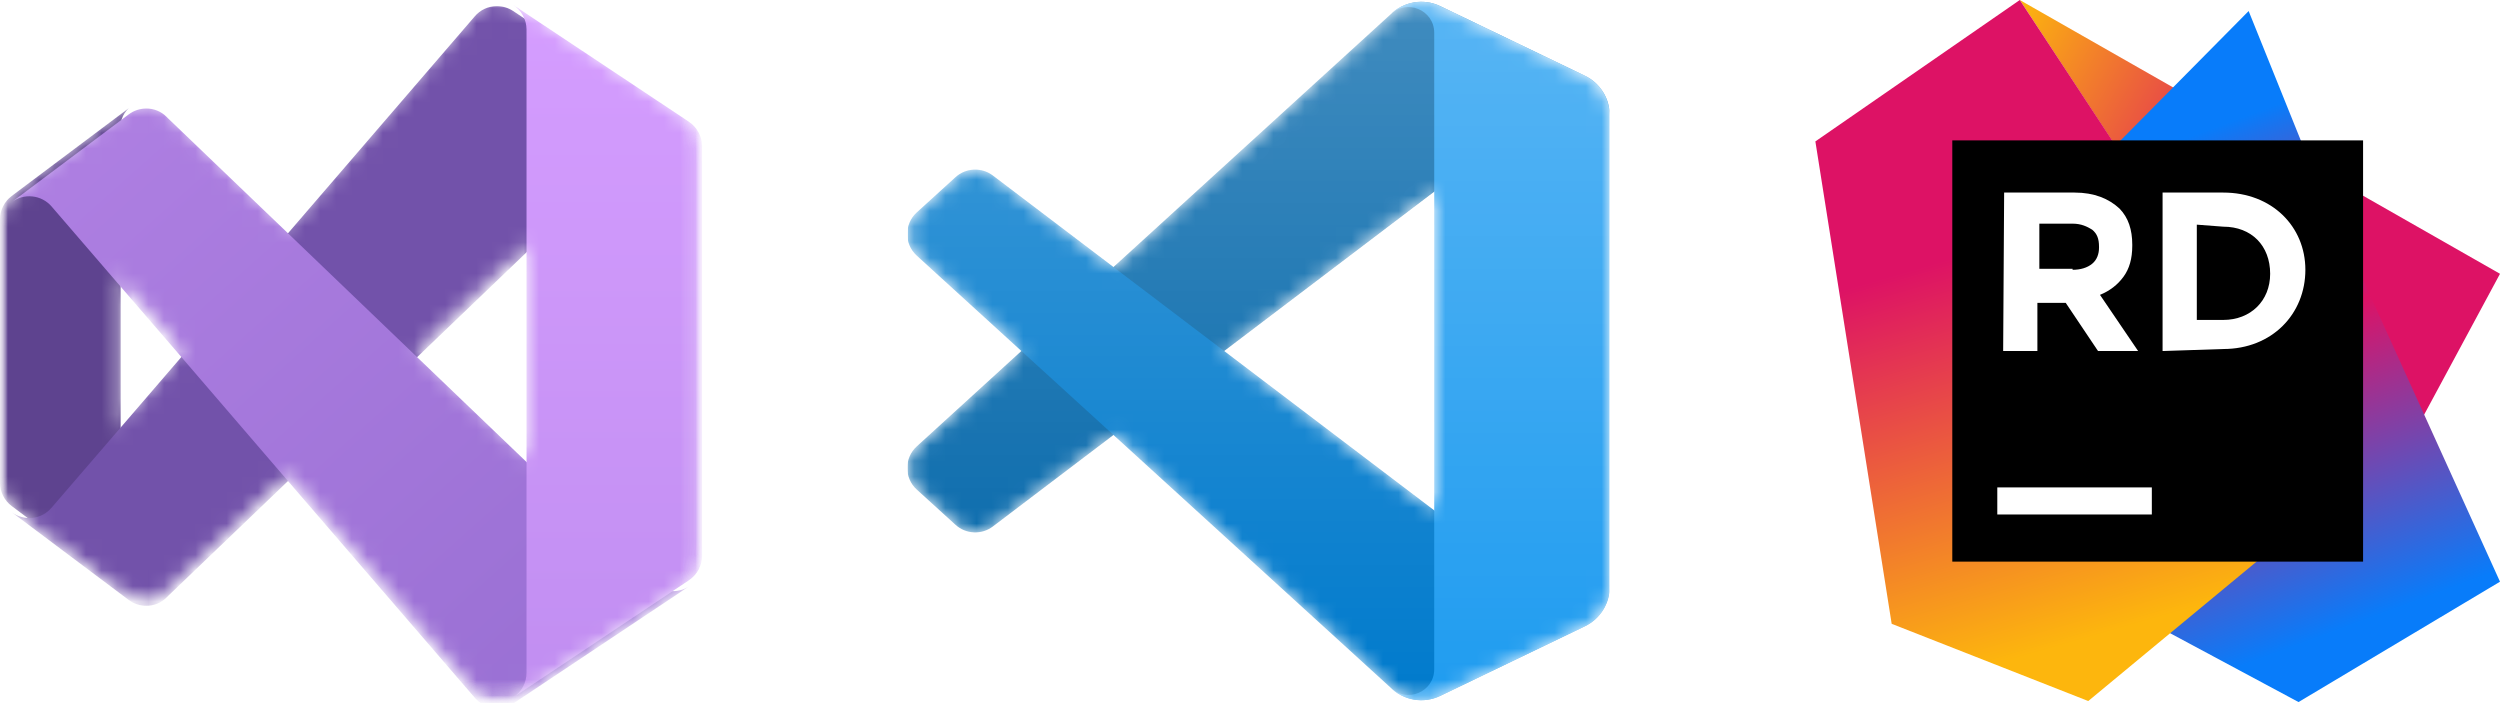
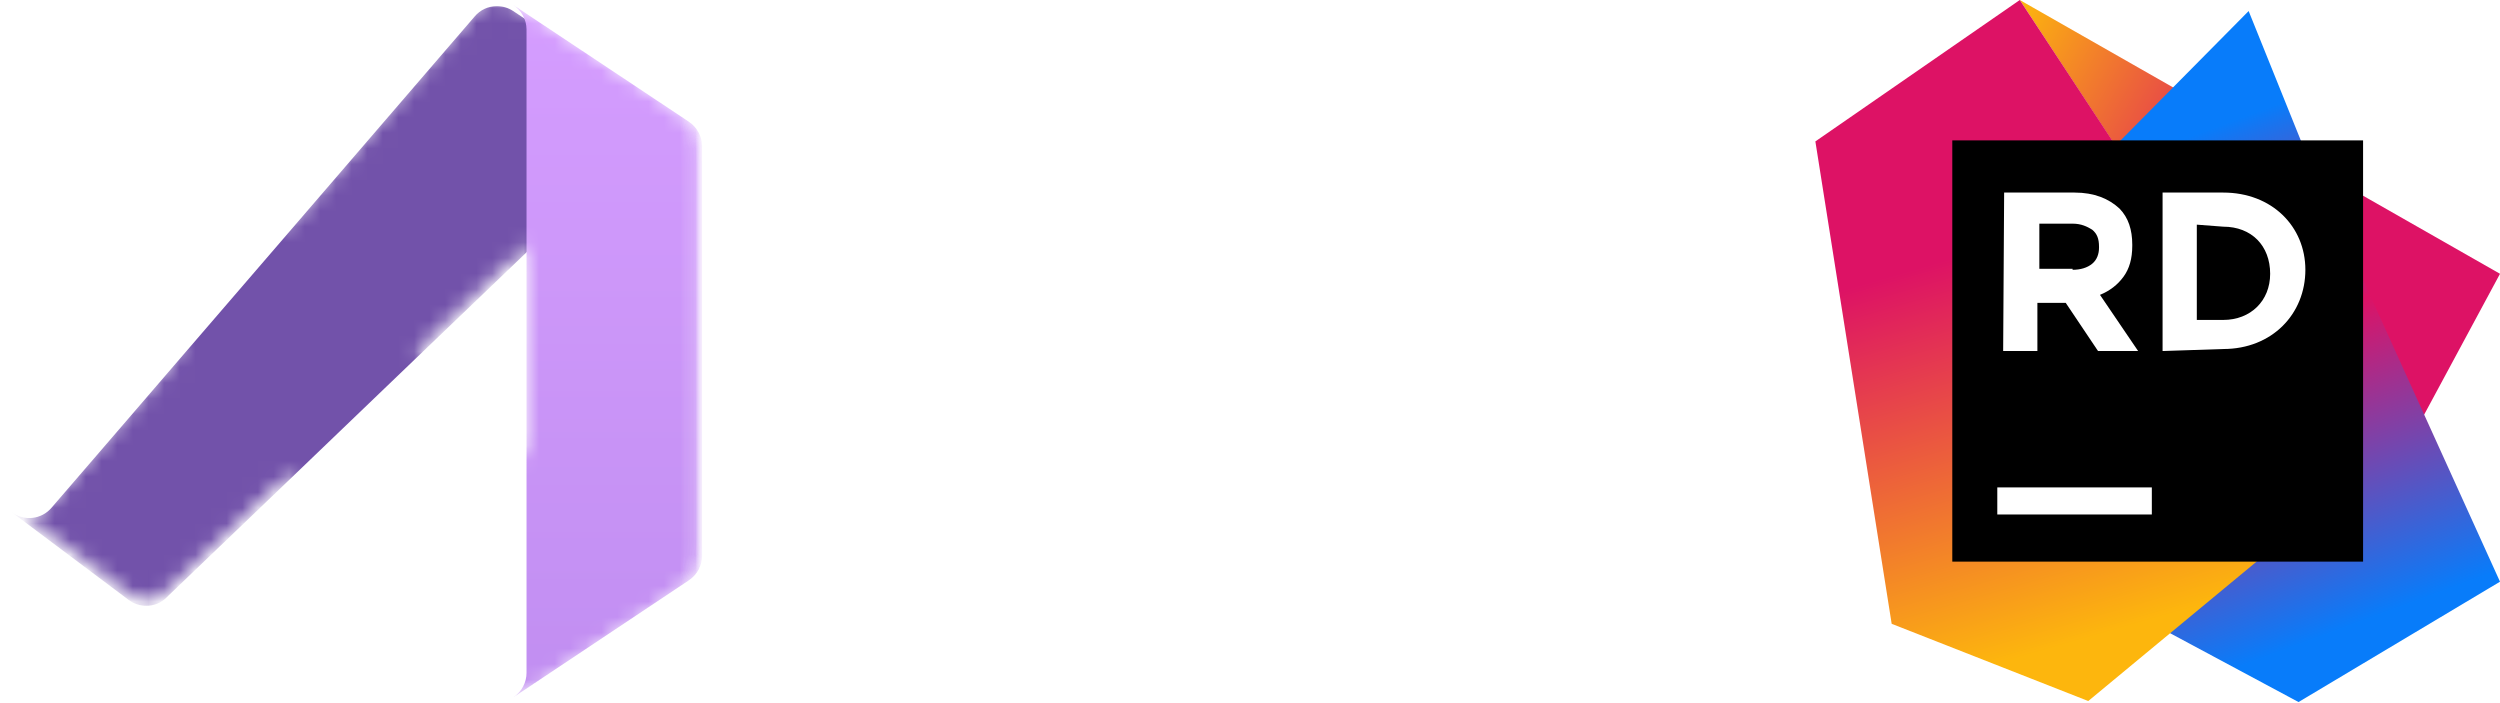
<svg xmlns="http://www.w3.org/2000/svg" width="160" height="45" viewBox="0 0 160 45" fill="none">
  <mask id="mask0_20585_12516" style="mask-type:luminance" maskUnits="userSpaceOnUse" x="0" y="0" width="45" height="45">
    <path d="M44.931 0H0V44.931H44.931V0Z" fill="white" />
  </mask>
  <g mask="url(#mask0_20585_12516)">
    <mask id="mask1_20585_12516" style="mask-type:luminance" maskUnits="userSpaceOnUse" x="0" y="0" width="45" height="45">
      <path d="M44.931 0H0V44.931H44.931V0Z" fill="white" />
    </mask>
    <g mask="url(#mask1_20585_12516)">
      <mask id="mask2_20585_12516" style="mask-type:alpha" maskUnits="userSpaceOnUse" x="0" y="0" width="45" height="45">
-         <path d="M8.237 38.003L0.749 32.387C0.516 32.214 0.326 31.988 0.196 31.728C0.066 31.467 -0.001 31.18 1.6867e-05 30.89V14.041C-0.001 13.75 0.066 13.463 0.196 13.203C0.326 12.942 0.516 12.716 0.749 12.543L8.237 6.927C8.036 7.116 7.884 7.351 7.794 7.612C7.705 7.873 7.68 8.152 7.722 8.424V36.506C7.68 36.779 7.705 37.057 7.794 37.318C7.884 37.579 8.036 37.814 8.237 38.003Z" fill="white" />
        <path d="M44.097 7.798C43.789 7.595 43.427 7.487 43.058 7.489C42.819 7.487 42.582 7.532 42.36 7.622C42.139 7.712 41.937 7.844 41.767 8.012L41.636 8.144L26.696 22.465L18.431 30.394L10.783 37.723L10.652 37.854C10.482 38.022 10.28 38.155 10.059 38.245C9.837 38.335 9.6 38.38 9.36 38.378C8.955 38.378 8.561 38.246 8.237 38.004L0.749 32.387C1.13 32.673 1.605 32.803 2.078 32.751C2.55 32.699 2.986 32.468 3.295 32.106L11.607 22.456L18.431 14.537L30.384 0.655C30.558 0.449 30.774 0.284 31.018 0.171C31.263 0.058 31.529 -0 31.798 9.80739e-06C32.167 -0.001 32.528 0.106 32.837 0.309L44.097 7.798Z" fill="white" />
        <path d="M44.097 37.133L32.865 44.621C32.483 44.871 32.023 44.974 31.571 44.912C31.119 44.85 30.704 44.627 30.403 44.284L18.431 30.393L11.607 22.456L3.295 12.814C2.983 12.456 2.547 12.229 2.075 12.179C1.603 12.128 1.129 12.259 0.749 12.543L8.237 6.927C8.561 6.684 8.955 6.553 9.36 6.552C9.6 6.55 9.837 6.595 10.059 6.685C10.28 6.775 10.482 6.908 10.652 7.076L10.783 7.208L18.431 14.537L26.696 22.465L41.636 36.787L41.767 36.918C41.937 37.086 42.139 37.219 42.36 37.308C42.582 37.398 42.819 37.444 43.058 37.442C43.427 37.443 43.789 37.335 44.097 37.133Z" fill="white" />
        <path d="M44.931 9.36V35.57C44.931 35.879 44.855 36.183 44.71 36.456C44.564 36.728 44.354 36.961 44.097 37.133L32.865 44.621C33.121 44.449 33.332 44.217 33.477 43.944C33.622 43.671 33.698 43.367 33.698 43.058V1.872C33.694 1.561 33.613 1.255 33.463 0.983C33.313 0.71 33.097 0.478 32.836 0.309L44.097 7.797C44.353 7.97 44.563 8.203 44.708 8.475C44.854 8.747 44.93 9.051 44.931 9.36Z" fill="white" />
      </mask>
      <g mask="url(#mask2_20585_12516)">
-         <path d="M8.237 38.003L0.749 32.387C0.516 32.214 0.326 31.988 0.196 31.728C0.066 31.467 -0.001 31.18 1.6867e-05 30.89V14.041C-0.001 13.75 0.066 13.463 0.196 13.203C0.326 12.942 0.516 12.716 0.749 12.543L8.237 6.927C8.036 7.116 7.884 7.351 7.794 7.612C7.705 7.873 7.68 8.152 7.722 8.424V36.506C7.68 36.779 7.705 37.057 7.794 37.318C7.884 37.579 8.036 37.814 8.237 38.003Z" fill="#5E438F" />
        <g filter="url(#filter0_dd_20585_12516)">
          <path d="M44.097 7.798C43.789 7.595 43.427 7.487 43.058 7.489C42.819 7.487 42.582 7.532 42.36 7.622C42.139 7.712 41.937 7.844 41.767 8.012L41.636 8.144L33.679 15.773L26.696 22.465L18.431 30.394L10.783 37.723L10.652 37.854C10.482 38.022 10.28 38.155 10.058 38.245C9.837 38.335 9.599 38.38 9.36 38.378C8.955 38.378 8.561 38.246 8.237 38.004L0.749 32.387C1.129 32.673 1.604 32.803 2.077 32.751C2.55 32.699 2.986 32.468 3.295 32.106L7.489 27.239L11.607 22.456L18.431 14.537L30.384 0.655C30.558 0.449 30.774 0.284 31.018 0.171C31.262 0.058 31.529 -0 31.797 9.80739e-06C32.167 -0.001 32.528 0.106 32.837 0.309L44.097 7.798Z" fill="url(#paint0_linear_20585_12516)" />
        </g>
        <g filter="url(#filter1_dd_20585_12516)">
-           <path d="M44.097 37.133L32.864 44.621C32.483 44.871 32.023 44.974 31.571 44.912C31.119 44.85 30.704 44.628 30.403 44.284L18.431 30.393L11.607 22.456L7.489 17.682L3.295 12.814C2.983 12.456 2.547 12.229 2.075 12.179C1.603 12.128 1.129 12.258 0.749 12.543L8.237 6.927C8.561 6.684 8.955 6.553 9.36 6.552C9.599 6.55 9.837 6.595 10.058 6.685C10.28 6.775 10.482 6.908 10.652 7.076L10.783 7.208L18.431 14.537L26.696 22.465L33.689 29.167L41.636 36.787L41.767 36.918C41.937 37.086 42.139 37.218 42.36 37.308C42.582 37.398 42.819 37.444 43.058 37.441C43.427 37.443 43.789 37.335 44.097 37.133Z" fill="url(#paint1_linear_20585_12516)" />
-         </g>
+           </g>
        <g filter="url(#filter2_dd_20585_12516)">
          <path d="M44.931 9.36V35.57C44.931 35.879 44.855 36.183 44.71 36.456C44.564 36.728 44.354 36.961 44.097 37.133L32.864 44.621C33.121 44.45 33.332 44.217 33.477 43.944C33.622 43.671 33.698 43.367 33.698 43.058V1.872C33.694 1.561 33.613 1.255 33.463 0.983C33.313 0.71 33.097 0.478 32.836 0.309L44.097 7.797C44.353 7.97 44.563 8.203 44.708 8.475C44.853 8.747 44.93 9.051 44.931 9.36Z" fill="url(#paint2_linear_20585_12516)" />
        </g>
      </g>
    </g>
  </g>
  <g clip-path="url(#clip0_20585_12516)">
    <mask id="mask3_20585_12516" style="mask-type:alpha" maskUnits="userSpaceOnUse" x="58" y="0" width="46" height="45">
-       <path fill-rule="evenodd" clip-rule="evenodd" d="M89.953 44.623C90.661 44.899 91.468 44.881 92.182 44.538L101.433 40.086C102.405 39.619 103.023 38.635 103.023 37.556V7.374C103.023 6.295 102.405 5.311 101.433 4.843L92.182 0.392C91.245 -0.059 90.148 0.051 89.325 0.649C89.207 0.735 89.096 0.83 88.99 0.935L71.282 17.092L63.568 11.236C62.85 10.691 61.846 10.736 61.179 11.343L58.705 13.593C57.889 14.335 57.888 15.618 58.703 16.362L65.392 22.465L58.703 28.568C57.888 29.311 57.889 30.594 58.705 31.336L61.179 33.587C61.846 34.194 62.85 34.238 63.568 33.693L71.282 27.838L88.99 43.994C89.271 44.274 89.6 44.485 89.953 44.623ZM91.797 12.265L78.36 22.465L91.797 32.664V12.265Z" fill="white" />
-     </mask>
+       </mask>
    <g mask="url(#mask3_20585_12516)">
      <path d="M101.433 4.85L92.175 0.392C91.103 -0.124 89.823 0.094 88.982 0.935L58.676 28.567C57.86 29.311 57.861 30.594 58.678 31.336L61.153 33.586C61.82 34.193 62.825 34.238 63.544 33.693L100.04 6.006C101.264 5.077 103.023 5.951 103.023 7.487V7.38C103.023 6.301 102.405 5.318 101.433 4.85Z" fill="#0065A9" />
      <g filter="url(#filter3_d_20585_12516)">
        <path d="M101.433 40.079L92.175 44.536C91.103 45.052 89.823 44.835 88.982 43.994L58.676 16.361C57.86 15.618 57.861 14.335 58.678 13.593L61.153 11.342C61.82 10.736 62.825 10.691 63.544 11.236L100.04 38.923C101.264 39.851 103.023 38.978 103.023 37.441V37.549C103.023 38.628 102.405 39.611 101.433 40.079Z" fill="#007ACC" />
      </g>
      <g filter="url(#filter4_d_20585_12516)">
-         <path d="M92.175 44.538C91.104 45.053 89.823 44.835 88.982 43.994C90.018 45.03 91.79 44.296 91.79 42.831V2.099C91.79 0.633 90.018 -0.101 88.982 0.935C89.823 0.094 91.104 -0.124 92.175 0.392L101.432 4.843C102.404 5.311 103.023 6.295 103.023 7.374V37.556C103.023 38.635 102.404 39.619 101.432 40.086L92.175 44.538Z" fill="#1F9CF0" />
+         <path d="M92.175 44.538C91.104 45.053 89.823 44.835 88.982 43.994C90.018 45.03 91.79 44.296 91.79 42.831V2.099C91.79 0.633 90.018 -0.101 88.982 0.935C89.823 0.094 91.104 -0.124 92.175 0.392C102.404 5.311 103.023 6.295 103.023 7.374V37.556C103.023 38.635 102.404 39.619 101.432 40.086L92.175 44.538Z" fill="#1F9CF0" />
      </g>
      <g style="mix-blend-mode:overlay" opacity="0.25">
        <path fill-rule="evenodd" clip-rule="evenodd" d="M89.926 44.623C90.634 44.899 91.441 44.881 92.155 44.538L101.405 40.086C102.377 39.619 102.995 38.635 102.995 37.556V7.374C102.995 6.295 102.377 5.311 101.405 4.843L92.155 0.392C91.217 -0.059 90.12 0.051 89.298 0.649C89.18 0.735 89.068 0.83 88.963 0.935L71.254 17.092L63.541 11.236C62.823 10.691 61.818 10.736 61.151 11.343L58.677 13.593C57.861 14.335 57.861 15.618 58.675 16.362L65.365 22.465L58.675 28.568C57.861 29.311 57.861 30.594 58.677 31.336L61.151 33.587C61.818 34.194 62.823 34.238 63.541 33.693L71.254 27.838L88.963 43.994C89.243 44.274 89.572 44.485 89.926 44.623ZM91.77 12.265L78.333 22.465L91.77 32.664V12.265Z" fill="url(#paint3_linear_20585_12516)" />
      </g>
    </g>
  </g>
  <g clip-path="url(#clip1_20585_12516)">
    <path d="M160 17.523L129.266 0L149.86 31.387L154.054 28.563L160 17.523Z" fill="url(#paint4_linear_20585_12516)" />
    <path d="M147.794 10.334L143.913 0.706L135.401 9.307L138.843 40.502L147.106 44.931L160 37.228L147.794 10.334Z" fill="url(#paint5_linear_20585_12516)" />
    <path d="M129.266 0L116.184 9.05L121.067 39.924L133.648 44.866L149.922 31.387L129.266 0Z" fill="url(#paint6_linear_20585_12516)" />
    <path d="M151.237 8.985H124.947V35.944H151.237V8.985Z" fill="black" />
    <path d="M137.717 31.194H127.827V32.927H137.717V31.194Z" fill="white" />
    <path d="M138.405 12.324H142.286C145.416 12.324 147.544 14.507 147.544 17.267C147.544 20.091 145.416 22.337 142.286 22.337L138.405 22.466V12.324ZM140.596 14.378V20.476H142.286C144.039 20.476 145.29 19.256 145.29 17.523C145.29 15.726 144.101 14.507 142.286 14.507L140.596 14.378Z" fill="white" />
    <path d="M128.265 12.324H132.772C134.024 12.324 134.962 12.709 135.651 13.351C136.214 13.929 136.465 14.699 136.465 15.662V15.726C136.465 16.561 136.277 17.202 135.901 17.716C135.526 18.229 135.025 18.614 134.399 18.871L136.84 22.466H134.274L132.208 19.385H130.393V22.466H128.202L128.265 12.324ZM132.646 17.267C133.147 17.267 133.585 17.138 133.898 16.881C134.211 16.625 134.337 16.24 134.337 15.854V15.79C134.337 15.277 134.211 14.956 133.898 14.699C133.585 14.507 133.21 14.314 132.646 14.314H130.518V17.202H132.646V17.267Z" fill="white" />
  </g>
  <defs>
    <filter id="filter0_dd_20585_12516" x="-0.57" y="-0.989" width="45.986" height="41.017" filterUnits="userSpaceOnUse" color-interpolation-filters="sRGB">
      <feFlood flood-opacity="0" result="BackgroundImageFix" />
      <feColorMatrix in="SourceAlpha" type="matrix" values="0 0 0 0 0 0 0 0 0 0 0 0 0 0 0 0 0 0 127 0" result="hardAlpha" />
      <feOffset dy="0.063" />
      <feGaussianBlur stdDeviation="0.063" />
      <feColorMatrix type="matrix" values="0 0 0 0 0 0 0 0 0 0 0 0 0 0 0 0 0 0 0.24 0" />
      <feBlend mode="normal" in2="BackgroundImageFix" result="effect1_dropShadow_20585_12516" />
      <feColorMatrix in="SourceAlpha" type="matrix" values="0 0 0 0 0 0 0 0 0 0 0 0 0 0 0 0 0 0 127 0" result="hardAlpha" />
      <feOffset dy="0.33" />
      <feGaussianBlur stdDeviation="0.66" />
      <feColorMatrix type="matrix" values="0 0 0 0 0 0 0 0 0 0 0 0 0 0 0 0 0 0 0.22 0" />
      <feBlend mode="normal" in2="effect1_dropShadow_20585_12516" result="effect2_dropShadow_20585_12516" />
      <feBlend mode="normal" in="SourceGraphic" in2="effect2_dropShadow_20585_12516" result="shape" />
    </filter>
    <filter id="filter1_dd_20585_12516" x="-0.57" y="5.562" width="45.986" height="41.016" filterUnits="userSpaceOnUse" color-interpolation-filters="sRGB">
      <feFlood flood-opacity="0" result="BackgroundImageFix" />
      <feColorMatrix in="SourceAlpha" type="matrix" values="0 0 0 0 0 0 0 0 0 0 0 0 0 0 0 0 0 0 127 0" result="hardAlpha" />
      <feOffset dy="0.063" />
      <feGaussianBlur stdDeviation="0.063" />
      <feColorMatrix type="matrix" values="0 0 0 0 0 0 0 0 0 0 0 0 0 0 0 0 0 0 0.24 0" />
      <feBlend mode="normal" in2="BackgroundImageFix" result="effect1_dropShadow_20585_12516" />
      <feColorMatrix in="SourceAlpha" type="matrix" values="0 0 0 0 0 0 0 0 0 0 0 0 0 0 0 0 0 0 127 0" result="hardAlpha" />
      <feOffset dy="0.33" />
      <feGaussianBlur stdDeviation="0.66" />
      <feColorMatrix type="matrix" values="0 0 0 0 0 0 0 0 0 0 0 0 0 0 0 0 0 0 0.22 0" />
      <feBlend mode="normal" in2="effect1_dropShadow_20585_12516" result="effect2_dropShadow_20585_12516" />
      <feBlend mode="normal" in="SourceGraphic" in2="effect2_dropShadow_20585_12516" result="shape" />
    </filter>
    <filter id="filter2_dd_20585_12516" x="28.879" y="-3.649" width="20.009" height="52.228" filterUnits="userSpaceOnUse" color-interpolation-filters="sRGB">
      <feFlood flood-opacity="0" result="BackgroundImageFix" />
      <feColorMatrix in="SourceAlpha" type="matrix" values="0 0 0 0 0 0 0 0 0 0 0 0 0 0 0 0 0 0 127 0" result="hardAlpha" />
      <feOffset />
      <feGaussianBlur stdDeviation="0.033" />
      <feColorMatrix type="matrix" values="0 0 0 0 0 0 0 0 0 0 0 0 0 0 0 0 0 0 0.24 0" />
      <feBlend mode="normal" in2="BackgroundImageFix" result="effect1_dropShadow_20585_12516" />
      <feColorMatrix in="SourceAlpha" type="matrix" values="0 0 0 0 0 0 0 0 0 0 0 0 0 0 0 0 0 0 127 0" result="hardAlpha" />
      <feOffset />
      <feGaussianBlur stdDeviation="1.979" />
      <feColorMatrix type="matrix" values="0 0 0 0 0 0 0 0 0 0 0 0 0 0 0 0 0 0 0.3 0" />
      <feBlend mode="normal" in2="effect1_dropShadow_20585_12516" result="effect2_dropShadow_20585_12516" />
      <feBlend mode="normal" in="SourceGraphic" in2="effect2_dropShadow_20585_12516" result="shape" />
    </filter>
    <filter id="filter3_d_20585_12516" x="54.321" y="7.111" width="52.446" height="41.446" filterUnits="userSpaceOnUse" color-interpolation-filters="sRGB">
      <feFlood flood-opacity="0" result="BackgroundImageFix" />
      <feColorMatrix in="SourceAlpha" type="matrix" values="0 0 0 0 0 0 0 0 0 0 0 0 0 0 0 0 0 0 127 0" result="hardAlpha" />
      <feOffset />
      <feGaussianBlur stdDeviation="1.872" />
      <feColorMatrix type="matrix" values="0 0 0 0 0 0 0 0 0 0 0 0 0 0 0 0 0 0 0.25 0" />
      <feBlend mode="overlay" in2="BackgroundImageFix" result="effect1_dropShadow_20585_12516" />
      <feBlend mode="normal" in="SourceGraphic" in2="effect1_dropShadow_20585_12516" result="shape" />
    </filter>
    <filter id="filter4_d_20585_12516" x="85.238" y="-3.629" width="21.529" height="52.188" filterUnits="userSpaceOnUse" color-interpolation-filters="sRGB">
      <feFlood flood-opacity="0" result="BackgroundImageFix" />
      <feColorMatrix in="SourceAlpha" type="matrix" values="0 0 0 0 0 0 0 0 0 0 0 0 0 0 0 0 0 0 127 0" result="hardAlpha" />
      <feOffset />
      <feGaussianBlur stdDeviation="1.872" />
      <feColorMatrix type="matrix" values="0 0 0 0 0 0 0 0 0 0 0 0 0 0 0 0 0 0 0.25 0" />
      <feBlend mode="overlay" in2="BackgroundImageFix" result="effect1_dropShadow_20585_12516" />
      <feBlend mode="normal" in="SourceGraphic" in2="effect1_dropShadow_20585_12516" result="shape" />
    </filter>
    <linearGradient id="paint0_linear_20585_12516" x1="36.506" y1="1.54622e-06" x2="3.143" y2="33.579" gradientUnits="userSpaceOnUse">
      <stop stop-color="#7252AA" />
      <stop offset="1" stop-color="#7252AA" />
    </linearGradient>
    <linearGradient id="paint1_linear_20585_12516" x1="4.212" y1="8.19" x2="35.57" y2="43.292" gradientUnits="userSpaceOnUse">
      <stop stop-color="#AE7FE2" />
      <stop offset="1" stop-color="#9A70D4" />
    </linearGradient>
    <linearGradient id="paint2_linear_20585_12516" x1="38.75" y1="-0.595" x2="38.75" y2="44.584" gradientUnits="userSpaceOnUse">
      <stop stop-color="#D59DFF" />
      <stop offset="1" stop-color="#C18EF1" />
    </linearGradient>
    <linearGradient id="paint3_linear_20585_12516" x1="80.53" y1="0.115" x2="80.53" y2="44.814" gradientUnits="userSpaceOnUse">
      <stop stop-color="white" />
      <stop offset="1" stop-color="white" stop-opacity="0" />
    </linearGradient>
    <linearGradient id="paint4_linear_20585_12516" x1="157.177" y1="25.751" x2="122.987" y2="6.618" gradientUnits="userSpaceOnUse">
      <stop stop-color="#DD1265" />
      <stop offset="0.483" stop-color="#DD1265" />
      <stop offset="0.942" stop-color="#FDB60D" />
    </linearGradient>
    <linearGradient id="paint5_linear_20585_12516" x1="137.101" y1="3.923" x2="151.095" y2="41.608" gradientUnits="userSpaceOnUse">
      <stop offset="0.139" stop-color="#087CFA" />
      <stop offset="0.476" stop-color="#DD1265" />
      <stop offset="0.958" stop-color="#087CFA" />
    </linearGradient>
    <linearGradient id="paint6_linear_20585_12516" x1="127.084" y1="5.089" x2="137.444" y2="40.991" gradientUnits="userSpaceOnUse">
      <stop offset="0.278" stop-color="#DD1265" />
      <stop offset="0.968" stop-color="#FDB60D" />
    </linearGradient>
    <clipPath id="clip0_20585_12516">
      <rect width="44.931" height="44.931" fill="white" transform="translate(58.092)" />
    </clipPath>
    <clipPath id="clip1_20585_12516">
      <rect width="43.816" height="44.931" fill="white" transform="translate(116.184)" />
    </clipPath>
  </defs>
</svg>